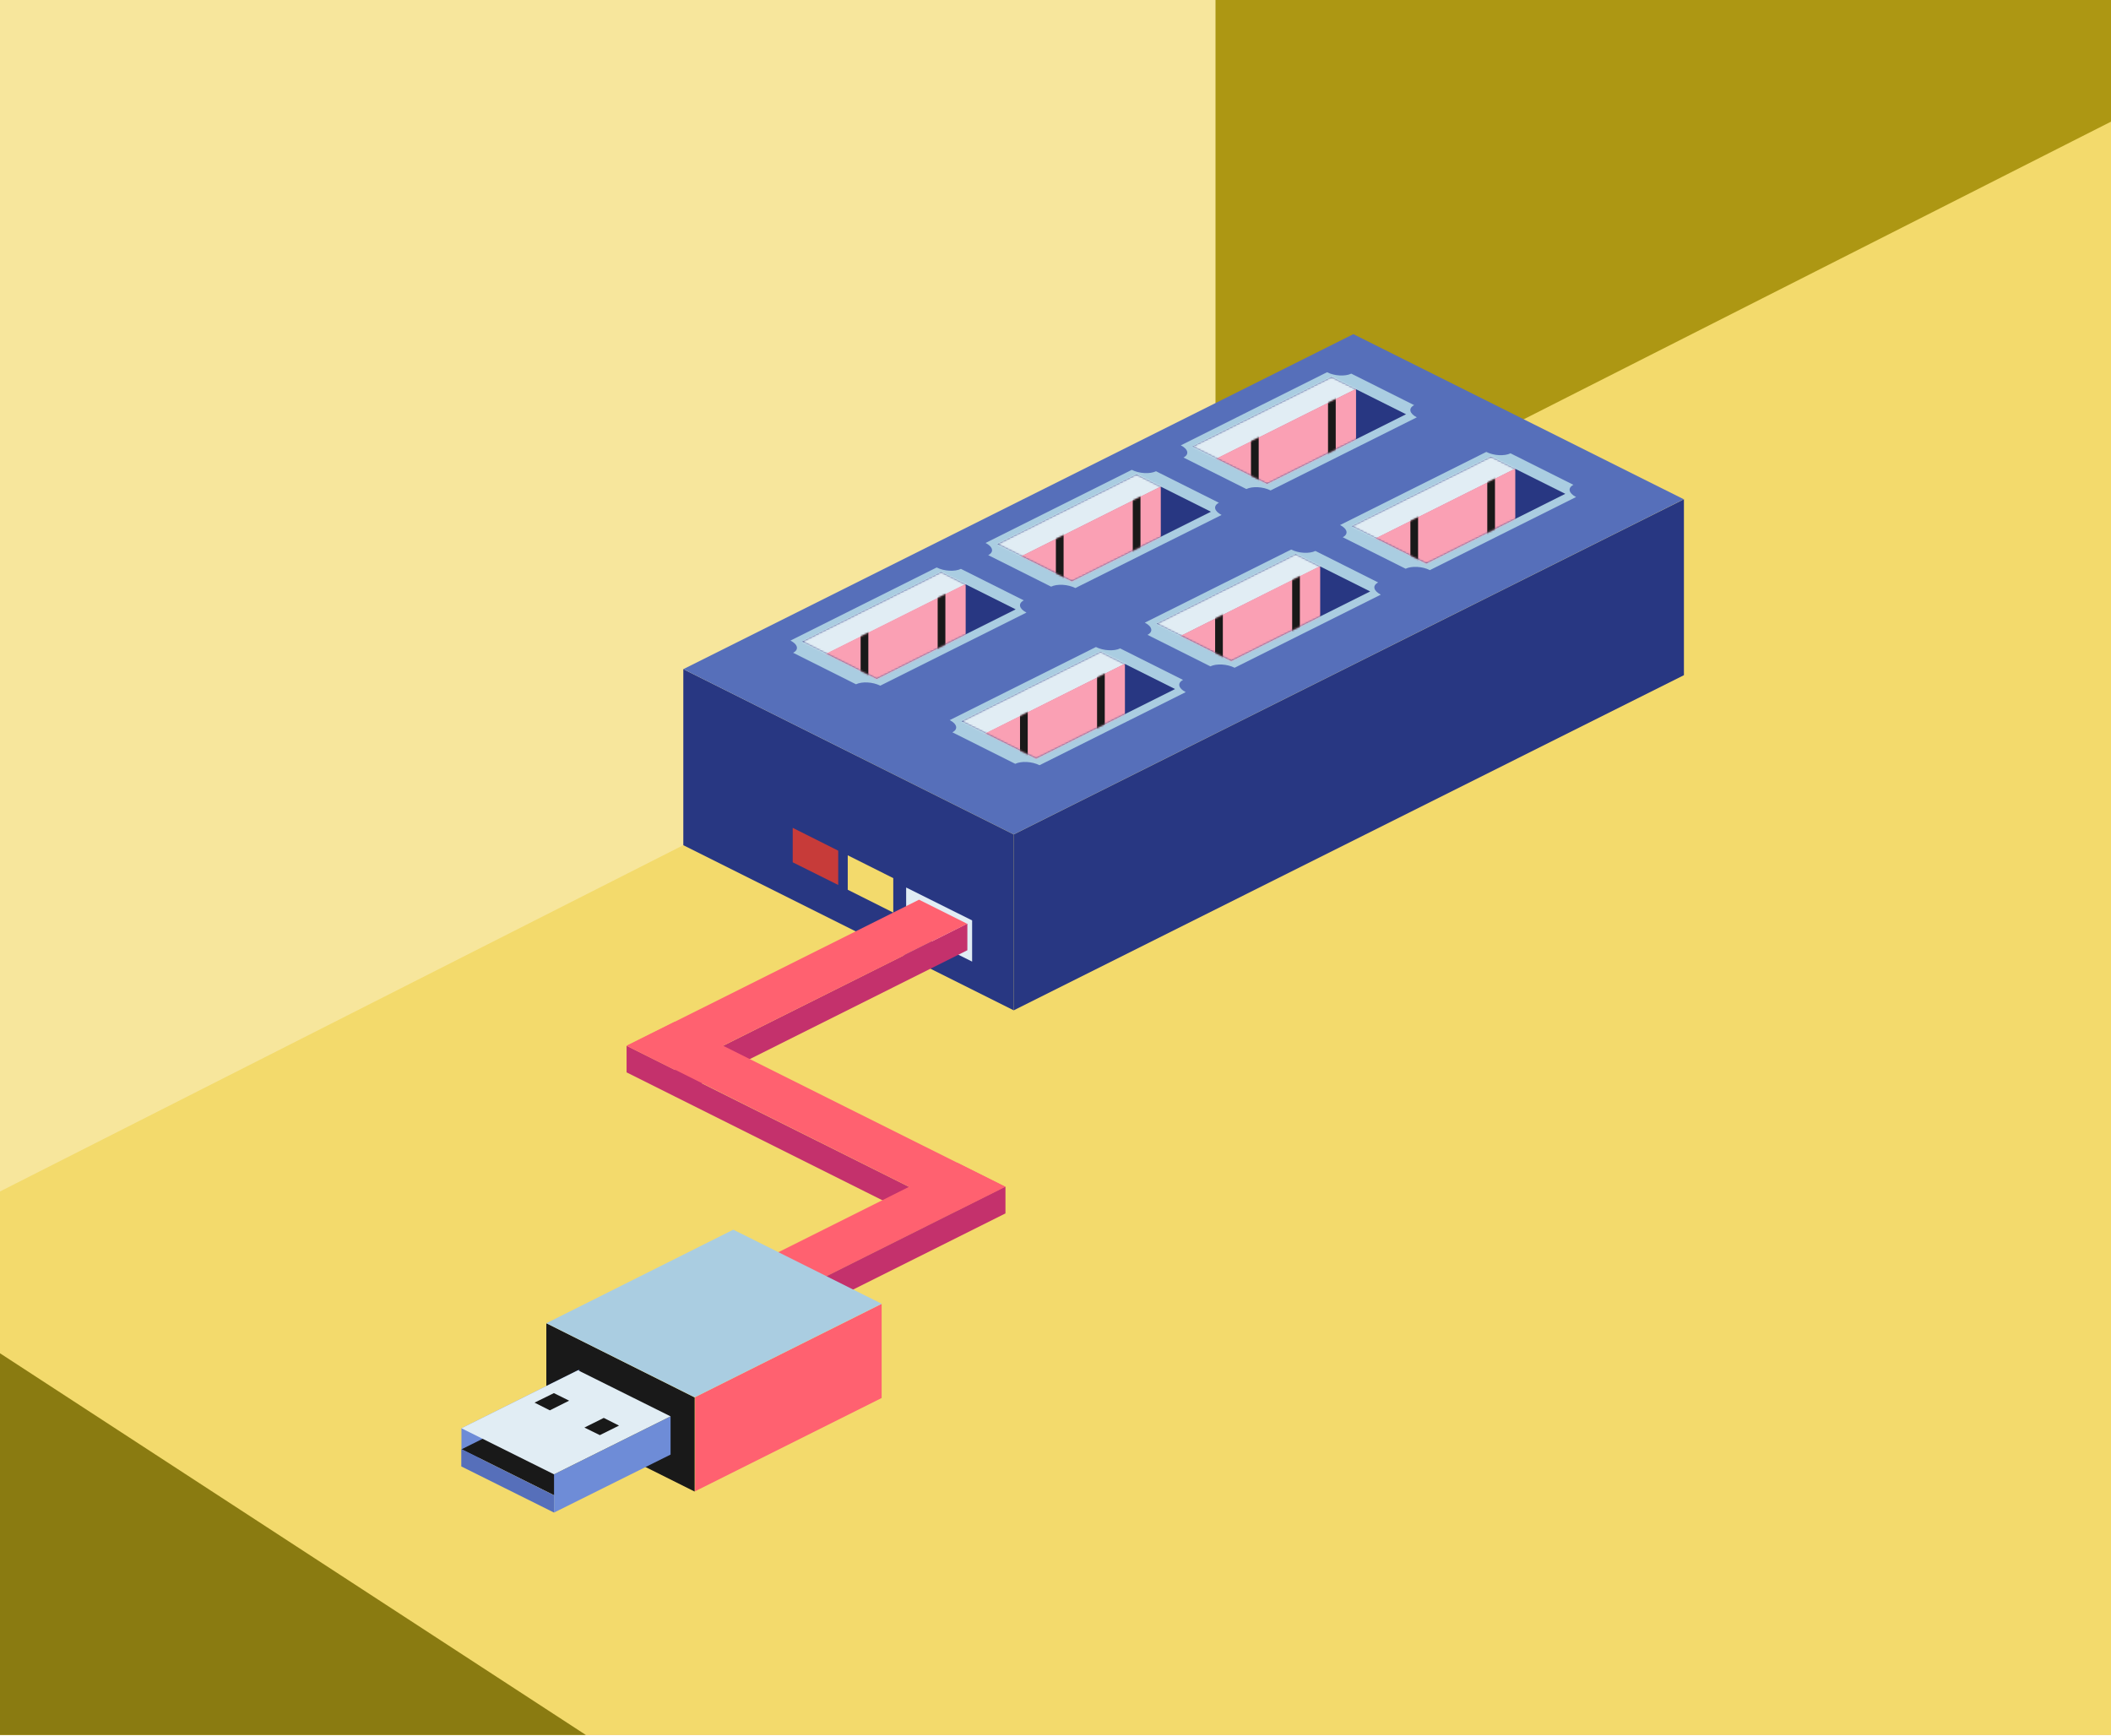
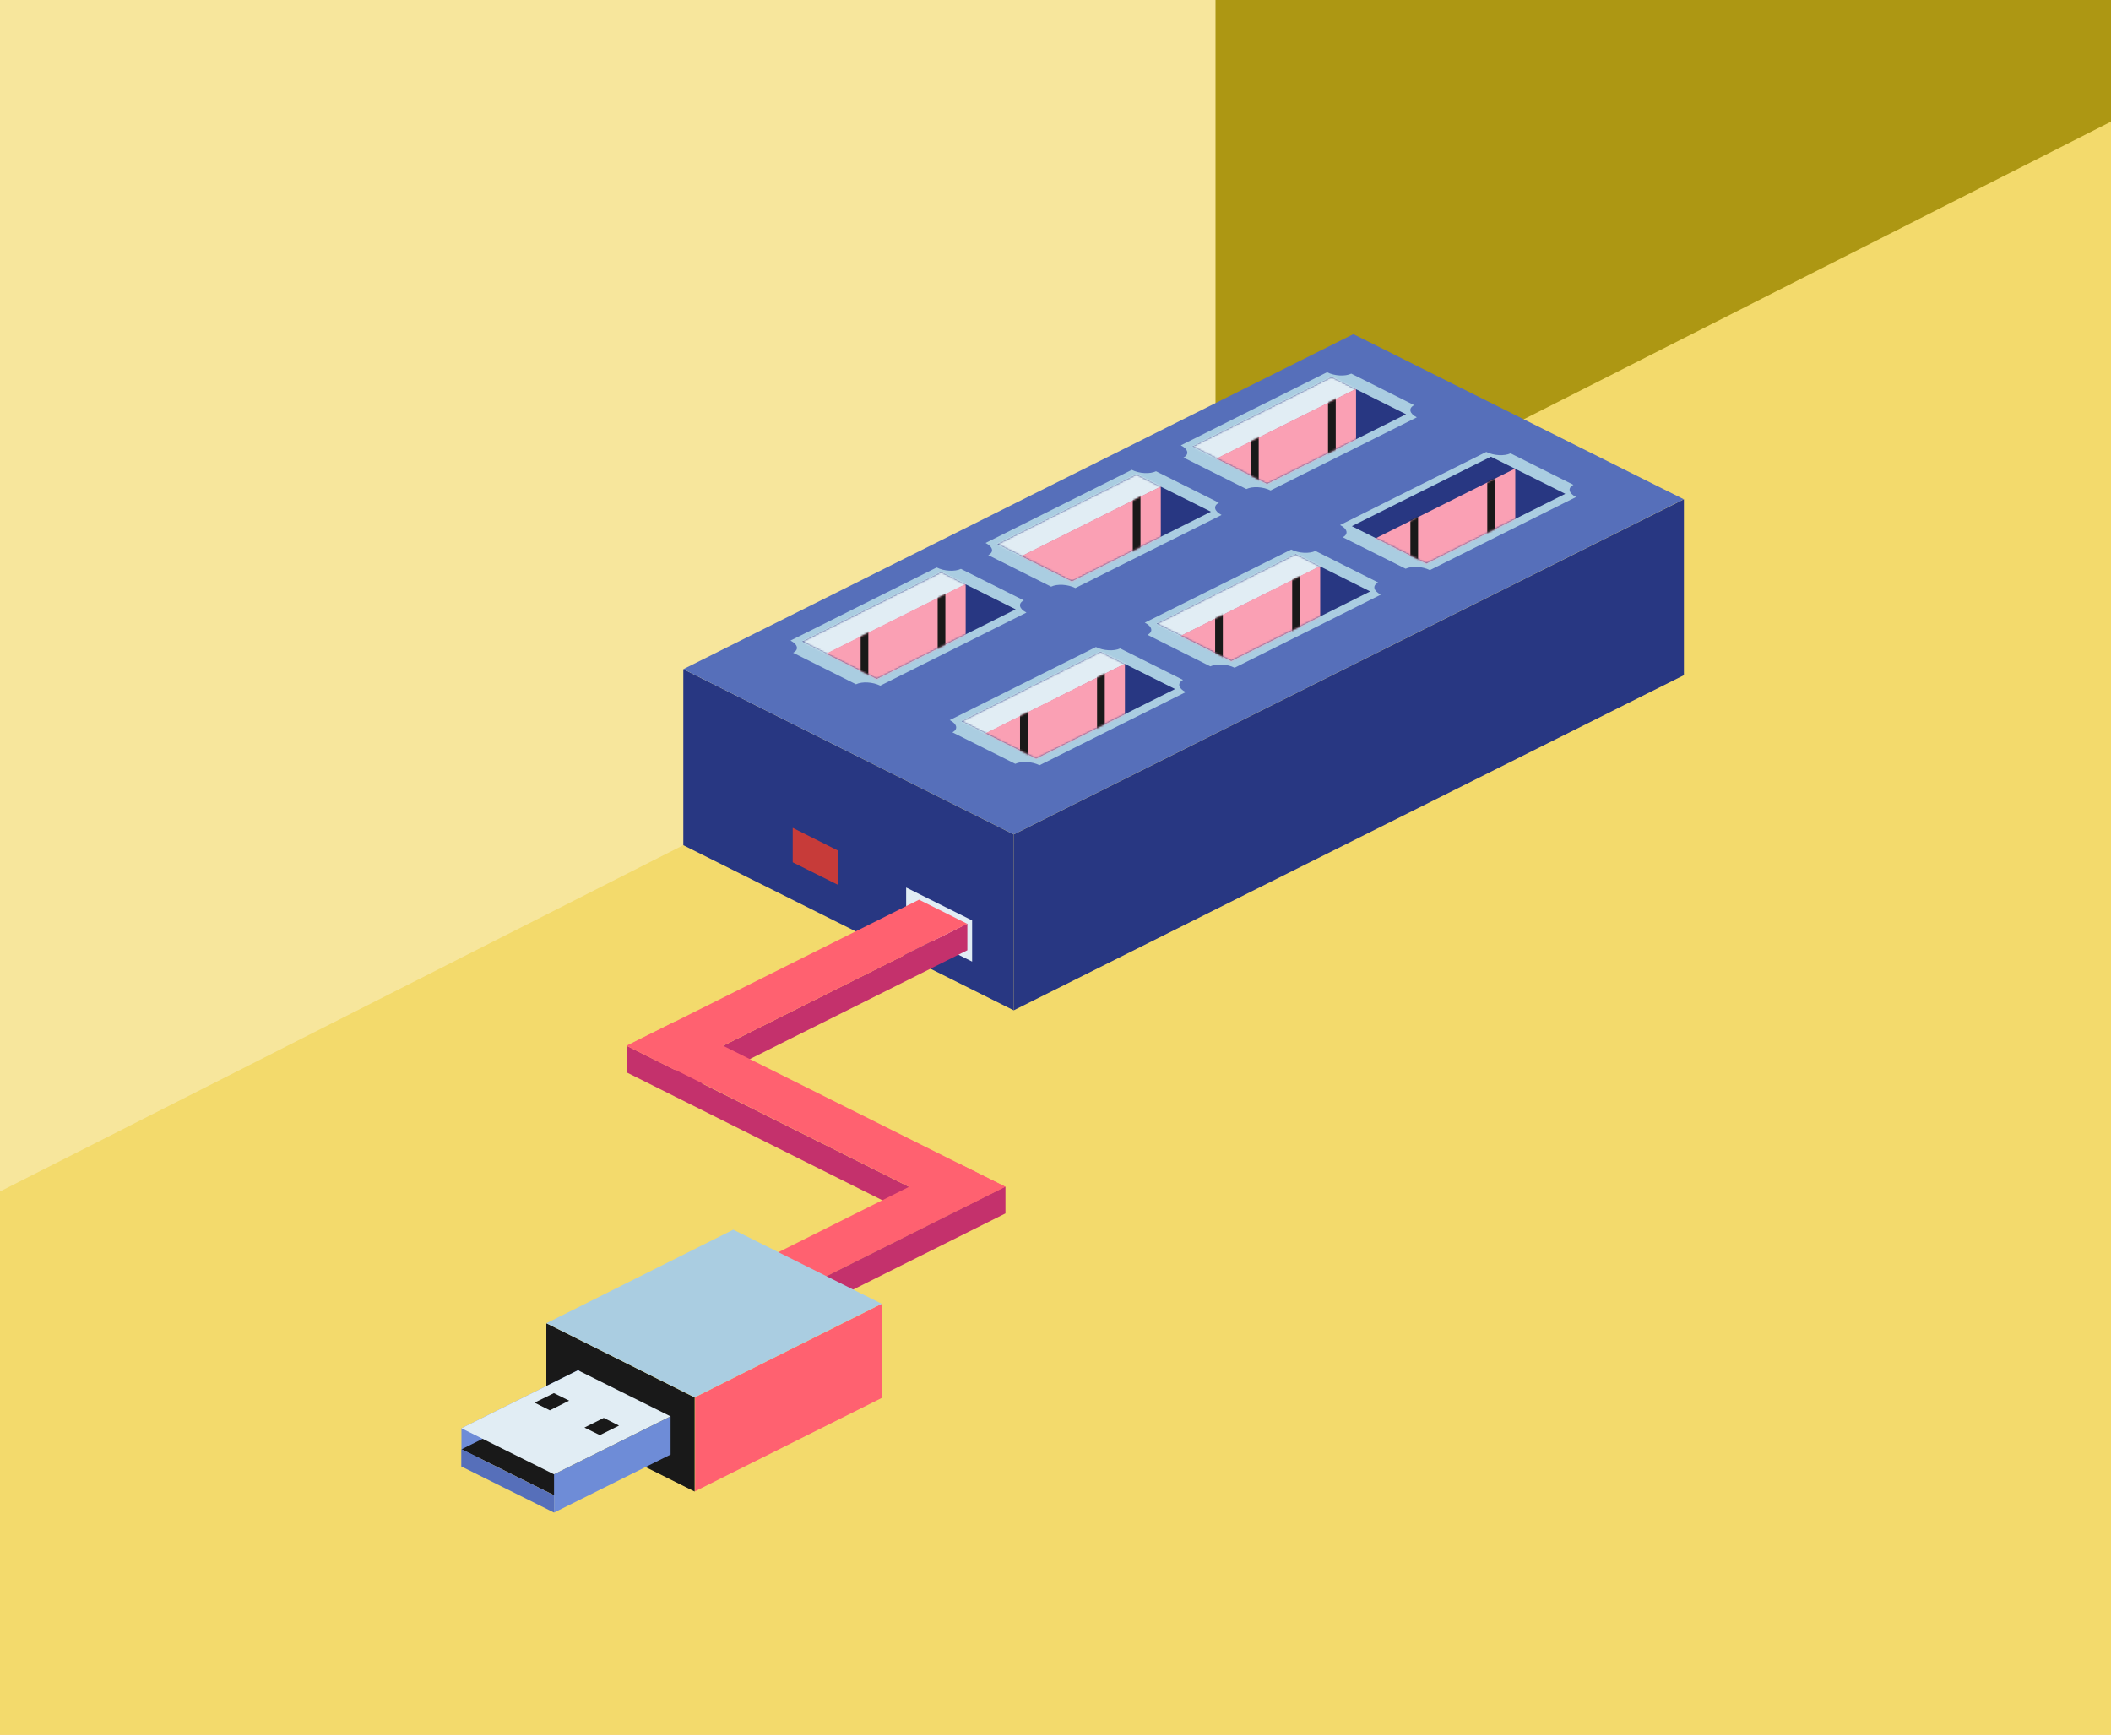
<svg xmlns="http://www.w3.org/2000/svg" width="1194" height="982" viewBox="0 0 1194 982" fill="none">
  <g clip-path="url(#clip0_2568_800)">
    <rect width="1194" height="981.369" fill="#FF6170" />
    <g clip-path="url(#clip1_2568_800)">
      <path d="M1194 -121H-73V1146H1194V-121Z" fill="#F7E69C" />
      <path d="M687.5 705.5V9V-44.5H1294V369.5L687.5 705.5Z" fill="#AD9713" />
      <path d="M1233.1 49L-16.9 682.5V994.5H1233.1V49Z" fill="#F3DA6C" />
-       <path d="M422.103 1040.47L-27.206 1268.81L-0.175 765.344L422.103 1040.47Z" fill="#8A7B11" />
      <path fill-rule="evenodd" clip-rule="evenodd" d="M573.37 471.977L386.487 378.496V478.077L573.37 571.479V471.977Z" fill="#283782" />
      <path fill-rule="evenodd" clip-rule="evenodd" d="M952.443 282.402L573.37 471.979V571.481L952.443 381.904V282.402Z" fill="#283782" />
      <path fill-rule="evenodd" clip-rule="evenodd" d="M765.481 189L386.487 378.497L573.37 471.978L952.364 282.402L765.481 189Z" fill="#566FBA" />
      <path fill-rule="evenodd" clip-rule="evenodd" d="M543.503 321.777C540.097 323.44 533.997 323.123 529.798 320.984L447.091 362.338C451.29 364.477 452.003 367.487 448.596 369.23L484.166 387.055C487.573 385.391 493.673 385.708 497.872 387.847L580.579 346.494C576.38 344.355 575.667 341.344 579.074 339.601L543.503 321.777Z" fill="#AACDE1" />
      <path d="M532.333 323.598L453.745 362.891L495.891 383.964L574.479 344.67L532.333 323.598Z" fill="#283782" />
      <mask id="mask0_2568_800" style="mask-type:luminance" maskUnits="userSpaceOnUse" x="453" y="323" width="122" height="61">
        <path d="M532.333 323.605L453.746 362.899L495.891 383.972L574.479 344.678L532.333 323.605Z" fill="white" />
      </mask>
      <g mask="url(#mask0_2568_800)">
        <path fill-rule="evenodd" clip-rule="evenodd" d="M538.988 319.719L448.042 365.192L462.46 372.401L553.406 326.928L538.988 319.719Z" fill="#E1EDF4" />
      </g>
      <mask id="mask1_2568_800" style="mask-type:luminance" maskUnits="userSpaceOnUse" x="453" y="323" width="122" height="61">
        <path d="M532.333 323.605L453.746 362.899L495.891 383.972L574.479 344.678L532.333 323.605Z" fill="white" />
      </mask>
      <g mask="url(#mask1_2568_800)">
        <path fill-rule="evenodd" clip-rule="evenodd" d="M546.197 330.254L455.251 375.727V416.605L546.197 371.132V330.254Z" fill="#FAA0B4" />
      </g>
      <mask id="mask2_2568_800" style="mask-type:luminance" maskUnits="userSpaceOnUse" x="455" y="330" width="92" height="54">
        <mask id="mask3_2568_800" style="mask-type:luminance" maskUnits="userSpaceOnUse" x="455" y="330" width="92" height="87">
          <path d="M546.197 330.25L455.25 375.723V416.601L546.197 371.128V330.25Z" fill="white" />
        </mask>
        <g mask="url(#mask3_2568_800)">
          <path d="M532.333 323.602L453.745 362.895L495.891 383.968L574.478 344.674L532.333 323.602Z" fill="white" />
        </g>
      </mask>
      <g mask="url(#mask2_2568_800)">
        <path fill-rule="evenodd" clip-rule="evenodd" d="M491.138 354.496L486.781 356.635V397.117L491.138 394.899V354.496Z" fill="#191919" />
      </g>
      <mask id="mask4_2568_800" style="mask-type:luminance" maskUnits="userSpaceOnUse" x="455" y="330" width="92" height="54">
        <mask id="mask5_2568_800" style="mask-type:luminance" maskUnits="userSpaceOnUse" x="455" y="330" width="92" height="87">
          <path d="M546.197 330.25L455.25 375.723V416.601L546.197 371.128V330.25Z" fill="white" />
        </mask>
        <g mask="url(#mask5_2568_800)">
          <path d="M532.333 323.602L453.745 362.895L495.891 383.968L574.478 344.674L532.333 323.602Z" fill="white" />
        </g>
      </mask>
      <g mask="url(#mask4_2568_800)">
        <path fill-rule="evenodd" clip-rule="evenodd" d="M534.709 332.711L530.352 334.85V375.332L534.709 373.193V332.711Z" fill="#191919" />
      </g>
      <path fill-rule="evenodd" clip-rule="evenodd" d="M633.578 366.769C630.171 368.432 624.071 368.116 619.872 365.977L537.165 407.33C541.364 409.469 542.077 412.479 538.671 414.222L574.241 432.047C577.648 430.383 583.748 430.7 587.946 432.839L670.653 391.486C666.455 389.347 665.742 386.336 669.148 384.594L633.578 366.769Z" fill="#AACDE1" />
      <path d="M622.487 368.668L543.899 407.962L586.045 429.035L664.632 389.741L622.487 368.668Z" fill="#283782" />
      <mask id="mask6_2568_800" style="mask-type:luminance" maskUnits="userSpaceOnUse" x="543" y="368" width="122" height="62">
        <path d="M622.487 368.66L543.9 407.954L586.045 429.027L664.633 389.733L622.487 368.66Z" fill="white" />
      </mask>
      <g mask="url(#mask6_2568_800)">
        <path fill-rule="evenodd" clip-rule="evenodd" d="M629.141 364.703L538.116 410.255L552.534 417.465L643.481 371.912L629.141 364.703Z" fill="#E1EDF4" />
      </g>
      <mask id="mask7_2568_800" style="mask-type:luminance" maskUnits="userSpaceOnUse" x="543" y="368" width="122" height="62">
        <path d="M622.487 368.66L543.9 407.954L586.045 429.027L664.633 389.733L622.487 368.66Z" fill="white" />
      </mask>
      <g mask="url(#mask7_2568_800)">
        <path fill-rule="evenodd" clip-rule="evenodd" d="M636.271 375.32L545.325 420.793V461.672L636.271 416.119V375.32Z" fill="#FAA0B4" />
      </g>
      <mask id="mask8_2568_800" style="mask-type:luminance" maskUnits="userSpaceOnUse" x="545" y="375" width="92" height="55">
        <mask id="mask9_2568_800" style="mask-type:luminance" maskUnits="userSpaceOnUse" x="545" y="375" width="92" height="87">
          <path d="M636.272 375.316L545.326 420.789V461.668L636.272 416.115V375.316Z" fill="white" />
        </mask>
        <g mask="url(#mask9_2568_800)">
          <path d="M622.487 368.664L543.899 407.958L586.045 429.031L664.633 389.737L622.487 368.664Z" fill="white" />
        </g>
      </mask>
      <g mask="url(#mask8_2568_800)">
        <path fill-rule="evenodd" clip-rule="evenodd" d="M581.292 399.566L576.935 401.705V442.187L581.292 439.969V399.566Z" fill="#191919" />
      </g>
      <mask id="mask10_2568_800" style="mask-type:luminance" maskUnits="userSpaceOnUse" x="545" y="375" width="92" height="55">
        <mask id="mask11_2568_800" style="mask-type:luminance" maskUnits="userSpaceOnUse" x="545" y="375" width="92" height="87">
          <path d="M636.272 375.316L545.326 420.789V461.668L636.272 416.115V375.316Z" fill="white" />
        </mask>
        <g mask="url(#mask11_2568_800)">
          <path d="M622.487 368.664L543.899 407.958L586.045 429.031L664.633 389.737L622.487 368.664Z" fill="white" />
        </g>
      </mask>
      <g mask="url(#mask10_2568_800)">
        <path fill-rule="evenodd" clip-rule="evenodd" d="M624.864 377.781L620.507 379.92V420.402L624.864 418.184V377.781Z" fill="#191919" />
      </g>
      <path fill-rule="evenodd" clip-rule="evenodd" d="M653.858 266.554C650.452 268.218 644.352 267.901 640.153 265.762L557.446 307.115C561.645 309.254 562.358 312.265 558.951 314.007L594.521 331.832C597.928 330.169 604.028 330.485 608.227 332.624L690.934 291.271C686.735 289.132 686.022 286.122 689.429 284.379L653.858 266.554Z" fill="#AACDE1" />
      <path d="M642.767 268.379L564.18 307.752L606.246 328.746L684.913 289.452L642.767 268.379Z" fill="#283782" />
      <mask id="mask12_2568_800" style="mask-type:luminance" maskUnits="userSpaceOnUse" x="564" y="268" width="121" height="61">
        <path d="M642.767 268.379L564.18 307.752L606.246 328.746L684.913 289.452L642.767 268.379Z" fill="white" />
      </mask>
      <g mask="url(#mask12_2568_800)">
        <path fill-rule="evenodd" clip-rule="evenodd" d="M649.342 264.496L558.396 309.969L572.815 317.178L663.761 271.705L649.342 264.496Z" fill="#E1EDF4" />
      </g>
      <mask id="mask13_2568_800" style="mask-type:luminance" maskUnits="userSpaceOnUse" x="564" y="268" width="121" height="61">
        <path d="M642.767 268.379L564.18 307.752L606.246 328.746L684.913 289.452L642.767 268.379Z" fill="white" />
      </mask>
      <g mask="url(#mask13_2568_800)">
        <path fill-rule="evenodd" clip-rule="evenodd" d="M656.552 275.113L565.606 320.586V361.385L656.552 315.912V275.113Z" fill="#FAA0B4" />
      </g>
      <mask id="mask14_2568_800" style="mask-type:luminance" maskUnits="userSpaceOnUse" x="565" y="275" width="92" height="54">
        <mask id="mask15_2568_800" style="mask-type:luminance" maskUnits="userSpaceOnUse" x="565" y="275" width="92" height="87">
          <path d="M656.552 275.129L565.606 320.602V361.401L656.552 315.928V275.129Z" fill="white" />
        </mask>
        <g mask="url(#mask15_2568_800)">
          <path d="M642.768 268.391L564.18 307.764L606.247 328.757L684.913 289.463L642.768 268.391Z" fill="white" />
        </g>
      </mask>
      <g mask="url(#mask14_2568_800)">
-         <path fill-rule="evenodd" clip-rule="evenodd" d="M601.573 299.285L597.215 301.503V341.906L601.573 339.767V299.285Z" fill="#191919" />
-       </g>
+         </g>
      <mask id="mask16_2568_800" style="mask-type:luminance" maskUnits="userSpaceOnUse" x="565" y="275" width="92" height="54">
        <mask id="mask17_2568_800" style="mask-type:luminance" maskUnits="userSpaceOnUse" x="565" y="275" width="92" height="87">
          <path d="M656.552 275.129L565.606 320.602V361.401L656.552 315.928V275.129Z" fill="white" />
        </mask>
        <g mask="url(#mask17_2568_800)">
          <path d="M642.768 268.391L564.18 307.764L606.247 328.757L684.913 289.463L642.768 268.391Z" fill="white" />
        </g>
      </mask>
      <g mask="url(#mask16_2568_800)">
        <path fill-rule="evenodd" clip-rule="evenodd" d="M645.065 277.5L640.708 279.718V320.2L645.065 317.982V277.5Z" fill="#191919" />
      </g>
      <path fill-rule="evenodd" clip-rule="evenodd" d="M744.012 311.636C740.606 313.3 734.506 312.983 730.307 310.844L647.521 352.197C651.719 354.336 652.432 357.347 649.026 359.09L684.596 376.914C688.003 375.251 694.103 375.568 698.302 377.707L781.009 336.353C776.81 334.214 776.097 331.204 779.503 329.461L744.012 311.636Z" fill="#AACDE1" />
      <path d="M732.842 313.457L654.255 352.751L696.4 373.824L774.988 334.53L732.842 313.457Z" fill="#283782" />
      <mask id="mask18_2568_800" style="mask-type:luminance" maskUnits="userSpaceOnUse" x="654" y="313" width="121" height="61">
        <path d="M732.842 313.457L654.255 352.751L696.4 373.824L774.988 334.53L732.842 313.457Z" fill="white" />
      </mask>
      <g mask="url(#mask18_2568_800)">
        <path fill-rule="evenodd" clip-rule="evenodd" d="M739.497 309.578L648.551 355.051L662.89 362.26L753.915 316.787L739.497 309.578Z" fill="#E1EDF4" />
      </g>
      <mask id="mask19_2568_800" style="mask-type:luminance" maskUnits="userSpaceOnUse" x="654" y="313" width="121" height="61">
        <path d="M732.842 313.457L654.255 352.751L696.4 373.824L774.988 334.53L732.842 313.457Z" fill="white" />
      </mask>
      <g mask="url(#mask19_2568_800)">
        <path fill-rule="evenodd" clip-rule="evenodd" d="M746.706 320.109L655.76 365.662V406.461L746.706 360.988V320.109Z" fill="#FAA0B4" />
      </g>
      <mask id="mask20_2568_800" style="mask-type:luminance" maskUnits="userSpaceOnUse" x="655" y="320" width="92" height="54">
        <mask id="mask21_2568_800" style="mask-type:luminance" maskUnits="userSpaceOnUse" x="655" y="320" width="92" height="87">
          <path d="M746.706 320.117L655.76 365.669V406.468L746.706 360.995V320.117Z" fill="white" />
        </mask>
        <g mask="url(#mask21_2568_800)">
          <path d="M732.842 313.465L654.255 352.759L696.4 373.831L774.988 334.538L732.842 313.465Z" fill="white" />
        </g>
      </mask>
      <g mask="url(#mask20_2568_800)">
        <path fill-rule="evenodd" clip-rule="evenodd" d="M691.647 344.359L687.29 346.498V386.98L691.647 384.841V344.359Z" fill="#191919" />
      </g>
      <mask id="mask22_2568_800" style="mask-type:luminance" maskUnits="userSpaceOnUse" x="655" y="320" width="92" height="54">
        <mask id="mask23_2568_800" style="mask-type:luminance" maskUnits="userSpaceOnUse" x="655" y="320" width="92" height="87">
          <path d="M746.706 320.117L655.76 365.669V406.468L746.706 360.995V320.117Z" fill="white" />
        </mask>
        <g mask="url(#mask23_2568_800)">
          <path d="M732.842 313.465L654.255 352.759L696.4 373.831L774.988 334.538L732.842 313.465Z" fill="white" />
        </g>
      </mask>
      <g mask="url(#mask22_2568_800)">
        <path fill-rule="evenodd" clip-rule="evenodd" d="M735.219 322.574L730.861 324.792V365.195L735.219 363.056V322.574Z" fill="#191919" />
      </g>
      <path fill-rule="evenodd" clip-rule="evenodd" d="M764.293 211.339C760.886 213.003 754.786 212.686 750.588 210.547L667.881 251.9C672.079 254.039 672.792 257.05 669.386 258.793L704.956 276.617C708.363 274.954 714.463 275.271 718.661 277.41L801.368 236.056C797.17 233.917 796.457 230.907 799.863 229.164L764.293 211.339Z" fill="#AACDE1" />
      <path d="M753.123 213.246L674.535 252.54L716.681 273.613L795.268 234.319L753.123 213.246Z" fill="#283782" />
      <mask id="mask24_2568_800" style="mask-type:luminance" maskUnits="userSpaceOnUse" x="674" y="213" width="122" height="61">
        <path d="M753.123 213.254L674.535 252.548L716.681 273.621L795.268 234.327L753.123 213.254Z" fill="white" />
      </mask>
      <g mask="url(#mask24_2568_800)">
        <path fill-rule="evenodd" clip-rule="evenodd" d="M759.777 209.289L668.752 254.762L683.17 261.971L774.196 216.498L759.777 209.289Z" fill="#E1EDF4" />
      </g>
      <mask id="mask25_2568_800" style="mask-type:luminance" maskUnits="userSpaceOnUse" x="674" y="213" width="122" height="61">
        <path d="M753.123 213.254L674.535 252.548L716.681 273.621L795.268 234.327L753.123 213.254Z" fill="white" />
      </mask>
      <g mask="url(#mask25_2568_800)">
        <path fill-rule="evenodd" clip-rule="evenodd" d="M766.986 219.902L675.961 265.375V306.174L766.986 260.701V219.902Z" fill="#FAA0B4" />
      </g>
      <mask id="mask26_2568_800" style="mask-type:luminance" maskUnits="userSpaceOnUse" x="675" y="219" width="92" height="55">
        <mask id="mask27_2568_800" style="mask-type:luminance" maskUnits="userSpaceOnUse" x="675" y="219" width="92" height="88">
          <path d="M766.986 219.898L675.961 265.371V306.17L766.986 260.697V219.898Z" fill="white" />
        </mask>
        <g mask="url(#mask27_2568_800)">
          <path d="M753.123 213.25L674.535 252.544L716.681 273.617L795.269 234.323L753.123 213.25Z" fill="white" />
        </g>
      </mask>
      <g mask="url(#mask26_2568_800)">
        <path fill-rule="evenodd" clip-rule="evenodd" d="M711.928 244.055L707.571 246.273V286.755L711.928 284.537V244.055Z" fill="#191919" />
      </g>
      <mask id="mask28_2568_800" style="mask-type:luminance" maskUnits="userSpaceOnUse" x="675" y="219" width="92" height="55">
        <mask id="mask29_2568_800" style="mask-type:luminance" maskUnits="userSpaceOnUse" x="675" y="219" width="92" height="88">
          <path d="M766.986 219.898L675.961 265.371V306.17L766.986 260.697V219.898Z" fill="white" />
        </mask>
        <g mask="url(#mask29_2568_800)">
          <path d="M753.123 213.25L674.535 252.544L716.681 273.617L795.269 234.323L753.123 213.25Z" fill="white" />
        </g>
      </mask>
      <g mask="url(#mask28_2568_800)">
        <path fill-rule="evenodd" clip-rule="evenodd" d="M755.499 222.352L751.142 224.491V264.973L755.499 262.754V222.352Z" fill="#191919" />
      </g>
      <path fill-rule="evenodd" clip-rule="evenodd" d="M854.367 256.417C850.961 258.081 844.861 257.764 840.662 255.625L757.955 296.979C762.154 299.117 762.867 302.128 759.46 303.871L795.031 321.696C798.437 320.032 804.537 320.349 808.736 322.488L891.443 281.134C887.244 278.995 886.531 275.985 889.938 274.242L854.367 256.417Z" fill="#AACDE1" />
      <path d="M843.276 258.324L764.609 297.618L806.755 318.691L885.343 279.318L843.276 258.324Z" fill="#283782" />
      <mask id="mask30_2568_800" style="mask-type:luminance" maskUnits="userSpaceOnUse" x="764" y="258" width="122" height="61">
        <path d="M843.276 258.324L764.609 297.618L806.755 318.691L885.343 279.318L843.276 258.324Z" fill="white" />
      </mask>
      <g mask="url(#mask30_2568_800)">
-         <path fill-rule="evenodd" clip-rule="evenodd" d="M849.852 254.359L758.906 299.832L773.324 307.042L864.27 261.568L849.852 254.359Z" fill="#E1EDF4" />
-       </g>
+         </g>
      <mask id="mask31_2568_800" style="mask-type:luminance" maskUnits="userSpaceOnUse" x="764" y="258" width="122" height="61">
        <path d="M843.276 258.324L764.609 297.618L806.755 318.691L885.343 279.318L843.276 258.324Z" fill="white" />
      </mask>
      <g mask="url(#mask31_2568_800)">
        <path fill-rule="evenodd" clip-rule="evenodd" d="M857.061 264.973L766.115 310.446V351.245L857.061 305.772V264.973Z" fill="#FAA0B4" />
      </g>
      <mask id="mask32_2568_800" style="mask-type:luminance" maskUnits="userSpaceOnUse" x="766" y="264" width="92" height="55">
        <mask id="mask33_2568_800" style="mask-type:luminance" maskUnits="userSpaceOnUse" x="766" y="264" width="92" height="88">
          <path d="M857.061 264.957L766.115 310.43V351.229L857.061 305.756V264.957Z" fill="white" />
        </mask>
        <g mask="url(#mask33_2568_800)">
          <path d="M843.277 258.309L764.61 297.602L806.756 318.675L885.343 279.302L843.277 258.309Z" fill="white" />
        </g>
      </mask>
      <g mask="url(#mask32_2568_800)">
        <path fill-rule="evenodd" clip-rule="evenodd" d="M802.081 289.129L797.724 291.347V331.75L802.081 329.611V289.129Z" fill="#191919" />
      </g>
      <mask id="mask34_2568_800" style="mask-type:luminance" maskUnits="userSpaceOnUse" x="766" y="264" width="92" height="55">
        <mask id="mask35_2568_800" style="mask-type:luminance" maskUnits="userSpaceOnUse" x="766" y="264" width="92" height="88">
          <path d="M857.061 264.957L766.115 310.43V351.229L857.061 305.756V264.957Z" fill="white" />
        </mask>
        <g mask="url(#mask35_2568_800)">
          <path d="M843.277 258.309L764.61 297.602L806.756 318.675L885.343 279.302L843.277 258.309Z" fill="white" />
        </g>
      </mask>
      <g mask="url(#mask34_2568_800)">
        <path fill-rule="evenodd" clip-rule="evenodd" d="M845.574 267.344L841.217 269.562V310.044L845.574 307.826V267.344Z" fill="#191919" />
      </g>
      <path fill-rule="evenodd" clip-rule="evenodd" d="M549.841 520.621L512.527 502.004V525.295L549.841 543.912V520.621Z" fill="#E1EDF4" />
      <path fill-rule="evenodd" clip-rule="evenodd" d="M519.816 674.151L354.402 591.523V606.575L519.816 689.283V674.151Z" fill="#C4316C" />
      <path fill-rule="evenodd" clip-rule="evenodd" d="M541.443 657.676L376.109 740.383L403.361 753.93L568.696 671.302L541.443 657.676Z" fill="#FF6170" />
      <path fill-rule="evenodd" clip-rule="evenodd" d="M568.695 671.223L403.361 753.93V768.982L568.695 686.354V671.223Z" fill="#C4316C" />
      <path fill-rule="evenodd" clip-rule="evenodd" d="M547.147 522.441L381.812 605.148V620.201L547.147 537.493V522.441Z" fill="#C4316C" />
      <path fill-rule="evenodd" clip-rule="evenodd" d="M519.816 508.898L354.481 591.526L381.654 605.152L547.068 522.525L519.816 508.898Z" fill="#FF6170" />
      <path fill-rule="evenodd" clip-rule="evenodd" d="M354.56 591.441L541.285 684.843L568.537 671.217L381.733 577.895L354.56 591.441Z" fill="#FF6170" />
-       <path fill-rule="evenodd" clip-rule="evenodd" d="M505.239 496.698L479.492 483.785V503.274L505.239 516.187V496.698Z" fill="#F3DA6C" />
      <path fill-rule="evenodd" clip-rule="evenodd" d="M474.105 481.167L448.358 468.254V487.742L474.105 500.576V481.167Z" fill="#C73B39" />
      <path fill-rule="evenodd" clip-rule="evenodd" d="M392.904 790.448L309.008 748.461V801.777L392.904 843.685V790.448Z" fill="#191919" />
      <path fill-rule="evenodd" clip-rule="evenodd" d="M498.664 737.531L393.141 790.293V843.529L498.664 790.768V737.531Z" fill="#FF6170" />
      <path fill-rule="evenodd" clip-rule="evenodd" d="M414.769 695.543L309.008 748.463L392.904 790.371L498.664 737.451L414.769 695.543Z" fill="#AACDE1" />
      <path fill-rule="evenodd" clip-rule="evenodd" d="M327.704 774.684L261 807.877V829.505L327.704 796.311V774.684Z" fill="#6E8CD7" />
      <path fill-rule="evenodd" clip-rule="evenodd" d="M326.912 786.965L261.079 819.762L313.365 845.747L379.277 812.949L326.912 786.965Z" fill="#191919" />
      <path fill-rule="evenodd" clip-rule="evenodd" d="M313.365 845.747L261 819.684V829.507L313.365 855.571V845.747Z" fill="#566FBA" />
      <path fill-rule="evenodd" clip-rule="evenodd" d="M379.277 801.141L313.365 833.938V855.566L379.277 822.768V801.141Z" fill="#6E8CD7" />
      <path fill-rule="evenodd" clip-rule="evenodd" d="M326.912 775.078L261 807.876L313.365 833.939L379.277 801.142L326.912 775.078Z" fill="#E1EDF4" />
      <path fill-rule="evenodd" clip-rule="evenodd" d="M313.286 787.996L302.354 793.383L310.989 797.74L321.921 792.274L313.286 787.996Z" fill="#191919" />
      <path fill-rule="evenodd" clip-rule="evenodd" d="M341.489 802.016L330.556 807.482L339.271 811.76L350.124 806.373L341.489 802.016Z" fill="#191919" />
    </g>
  </g>
  <defs>
    <clipPath id="clip0_2568_800">
      <rect width="1194" height="981.369" fill="white" />
    </clipPath>
    <clipPath id="clip1_2568_800">
      <rect width="1267" height="1267" fill="white" transform="translate(-73 -121)" />
    </clipPath>
  </defs>
</svg>